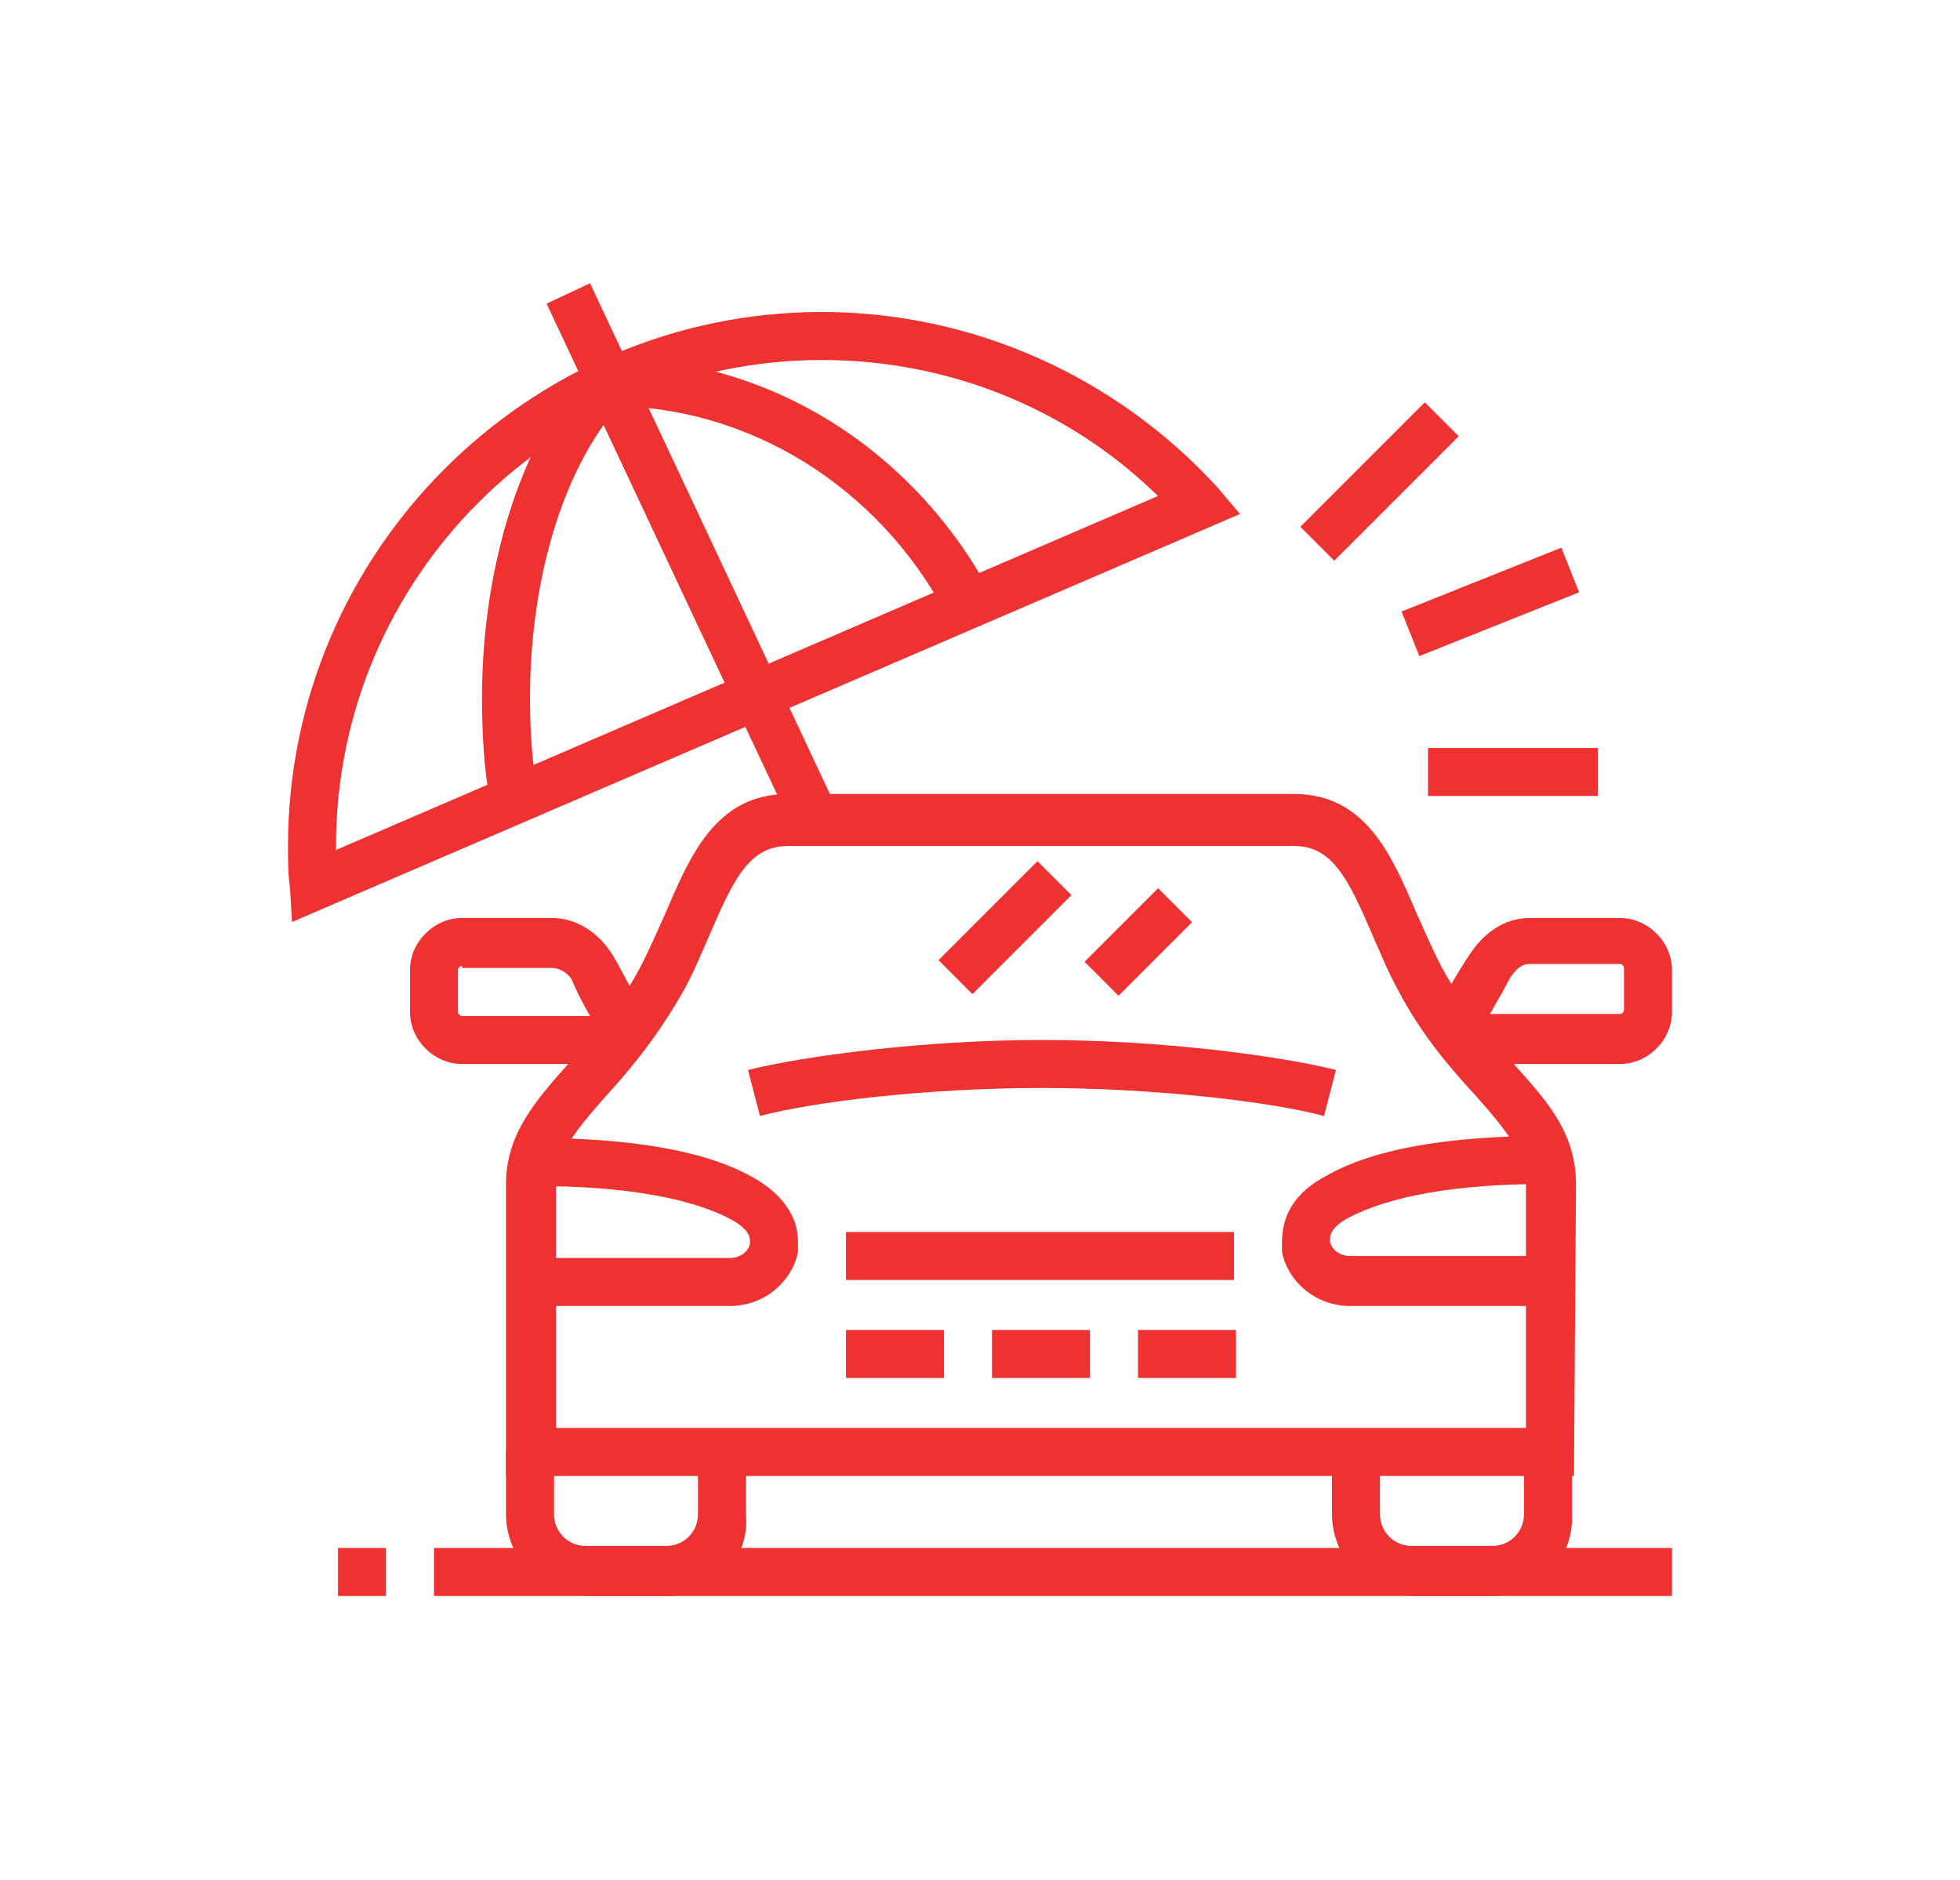
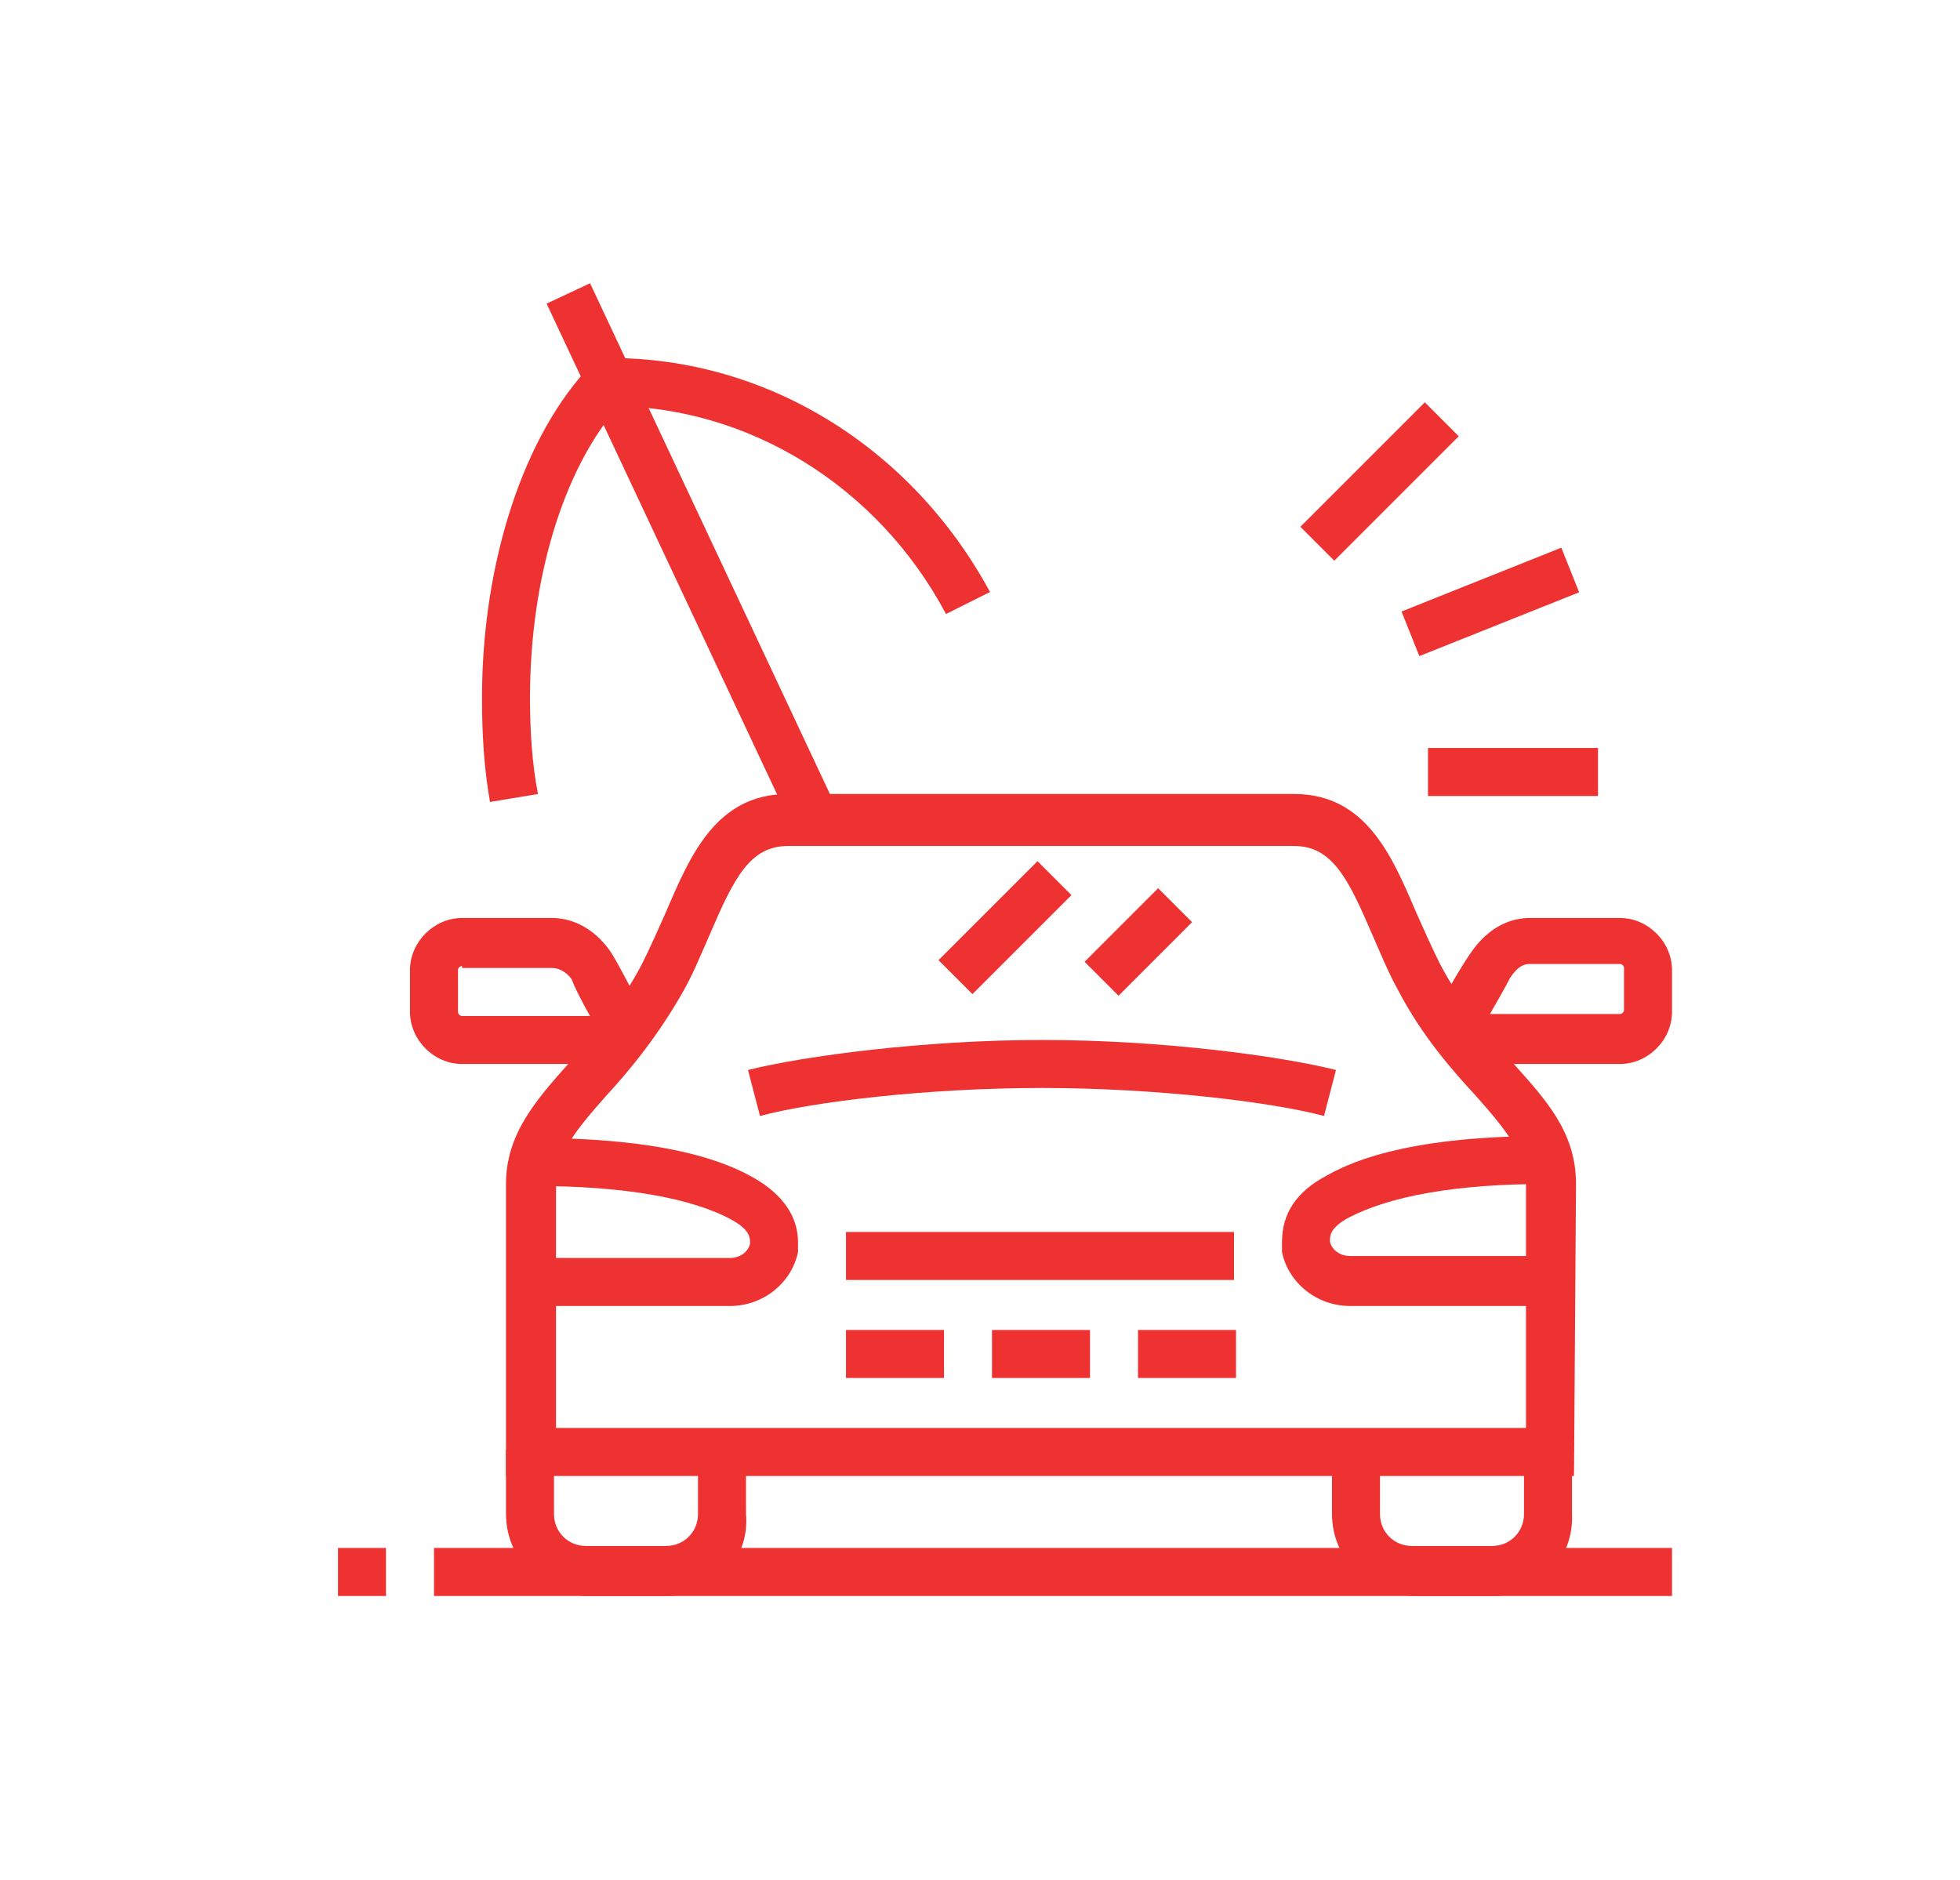
<svg xmlns="http://www.w3.org/2000/svg" version="1.1" id="Layer_1" x="0px" y="0px" width="98px" height="94px" viewBox="0 0 98 94" style="enable-background:new 0 0 98 94;" xml:space="preserve">
  <style type="text/css">
	.st0{display:none;}
	.st1{display:inline;fill:#EE3131;}
	.st2{fill:#EE3131;}
</style>
  <g class="st0">
    <polygon class="st1" points="35.7,54.8 20.6,39.7 27.2,33.2 35.7,41.6 44.1,33.2 45.8,35 35.7,45.1 27.2,36.6 24,39.7 35.7,51.3    44.6,42.4 46.3,44.2  " />
    <path class="st1" d="M39.3,83.4h-2.4V71.3c0-3.3,0-11.1,6.9-13.3c5.6-1.8,6.4-4.5,6.4-6h2.4c0,2.2-1.1,6.1-8.1,8.4   c-4.6,1.5-5.2,6.4-5.2,11V83.4z" />
    <path class="st1" d="M75.7,83.4h-2.4V71.3c0-4.6-0.6-9.5-5.2-11c-7.1-2.2-8.1-6.2-8.1-8.4h2.4c0,1.5,0.8,4.3,6.4,6   c6.9,2.2,6.9,10,6.9,13.3V83.4z" />
    <rect x="44.1" y="58.7" class="st1" width="2.4" height="24.7" />
    <rect x="49" y="55.4" class="st1" width="2.4" height="9.8" />
    <rect x="49" y="67.6" class="st1" width="2.4" height="2.4" />
    <path class="st1" d="M55.3,82.4l-1.7-1.7l7.2-7.2l0.6,0.1c0.6,0.1,1.1,0.1,1.7,0c2-0.3,3.7-2,4-4c0-0.2,0-0.3,0.1-0.5l0,0   c-1.1,1.1-3.1,1.1-4.2,0L62,68.2c-0.6-0.6-0.9-1.3-0.9-2.1c0-0.8,0.3-1.5,0.9-2.1l0,0c-0.2,0-0.3,0-0.5,0.1c-2,0.3-3.7,2-4,4   c0,0.3-0.1,0.5-0.1,0.8c0,0.8,0.2,1.6,0.6,2.3l0.4,0.8L50.4,80l-1.7-1.7l6.8-6.8c-0.3-0.8-0.5-1.7-0.5-2.6c0-0.4,0-0.8,0.1-1.1   c0.5-3.1,3-5.6,6-6c1.3-0.2,2.6-0.1,3.8,0.4l1.7,0.7l-3,3c-0.1,0.1-0.2,0.3-0.2,0.4c0,0.1,0.1,0.3,0.2,0.4l0.9,0.9   c0.2,0.2,0.6,0.2,0.8,0l3-3l0.7,1.7c0.3,0.8,0.5,1.7,0.5,2.7c0,0.4,0,0.8-0.1,1.2c-0.5,3.1-3,5.6-6,6c-0.4,0.1-0.7,0.1-1.1,0.1   c-0.2,0-0.5,0-0.7,0L55.3,82.4z" />
    <rect x="74.5" y="10.6" class="st1" width="2.4" height="6.1" />
    <rect x="74.5" y="21.5" class="st1" width="2.4" height="6.1" />
    <rect x="78.1" y="17.9" class="st1" width="6.1" height="2.4" />
    <rect x="67.2" y="17.9" class="st1" width="6.1" height="2.4" />
    <path class="st1" d="M27.5,69.2c-3.3-1.7-6.9-4.8-9.3-7.7l1.9-1.5c2.5,3.1,6.1,5.8,8.5,7.1L27.5,69.2z" />
-     <path class="st1" d="M34,71.5c-0.7-0.2-1.5-0.4-2.2-0.7l0.8-2.3c0.6,0.2,1.4,0.4,2,0.6L34,71.5z" />
    <path class="st1" d="M35,66.7c-9.8-3.1-21.2-15.1-21.2-39.1v-1.1l1-0.1c8.4-1.2,16.6-9,19.8-13.6l1-1.4l1,1.4   c2.1,3,7.8,6.9,11.2,8.7l-1.1,2.2c-3.1-1.6-8.2-4.9-11.1-8.1C31.8,20.4,24.3,27,16.3,28.6c0.3,21.9,10.6,33,19.5,35.7L35,66.7z" />
    <rect x="43.1" y="31.2" class="st1" width="26.4" height="2.4" />
    <path class="st1" d="M56.3,54.3c-6.7,0-12.1-5.4-12.1-12.1v-7.7h2.4v7.7c0,5.4,4.4,9.7,9.7,9.7s9.7-4.4,9.7-9.7v-7.7h2.4v7.7   C68.4,48.8,63,54.3,56.3,54.3z" />
    <rect x="55.1" y="15.5" class="st1" width="2.4" height="3.6" />
    <path class="st1" d="M61.5,39.7H51.1c-0.9,0-1.7-0.3-2.3-0.8l-6-5c-0.7-0.6-1-1.3-1-2.1c0-7.5,6.7-13.9,14.6-13.9   c8,0,14.6,6.2,14.6,13.9c0,1.1-0.5,1.7-1,2.1l-6,5C63.1,39.4,62.3,39.7,61.5,39.7z M56.3,20.3c-6.5,0-12.1,5.3-12.1,11.4   c0,0.1,0,0.1,0.1,0.3l6,5c0.2,0.2,0.5,0.3,0.8,0.3h10.4c0.3,0,0.6-0.1,0.8-0.3l6-5c0.1-0.1,0.1-0.1,0.1-0.1c0,0,0,0,0-0.1   C68.4,25.4,63,20.3,56.3,20.3z" />
    <path class="st1" d="M56.3,49.4c-1.9,0-3.8-0.8-5.3-2.2l1.6-1.8c1.1,1,2.4,1.6,3.7,1.6c1.4,0,2.6-0.5,3.5-1.5l1.8,1.6   C60.3,48.6,58.4,49.4,56.3,49.4z" />
    <path class="st1" d="M63.6,32.4h-2.4c0-6.9-2.6-12.1-4.9-12.1c-2.3,0-4.9,5.2-4.9,12.1H49c0-8.3,3.1-14.6,7.3-14.6   S63.6,24.1,63.6,32.4z" />
  </g>
  <g class="st0">
    <rect x="21.7" y="31.4" class="st1" width="2.4" height="6.1" />
    <rect x="21.7" y="42.3" class="st1" width="2.4" height="6.1" />
    <rect x="25.3" y="38.7" class="st1" width="6.1" height="2.4" />
    <rect x="14.4" y="38.7" class="st1" width="6.1" height="2.4" />
    <polygon class="st1" points="72.7,81.1 70.2,81.1 70.2,69 82.4,69 82.4,71.4 72.7,71.4  " />
    <path class="st1" d="M70.9,52H55c-2.3,0-4.2-1.9-4.2-4.2V44c0-2.3,1.9-4.2,4.2-4.2h16c2.3,0,4.2,1.9,4.2,4.2v3.8   C75.1,50.2,73.2,52,70.9,52z M55,42.3c-1,0-1.7,0.8-1.7,1.7v3.8c0,1,0.8,1.7,1.7,1.7h16c1,0,1.7-0.8,1.7-1.7V44   c0-1-0.8-1.7-1.7-1.7H55z" />
    <path class="st1" d="M69.4,56.9h-0.8c-1.8,0-3.2-1.4-3.2-3.2v-2.8h2.4v2.8c0,0.4,0.4,0.8,0.8,0.8h0.8c0.4,0,0.8-0.4,0.8-0.8v-2.9   h2.4v2.9C72.7,55.4,71.2,56.9,69.4,56.9z" />
    <path class="st1" d="M57.3,56.9h-0.8c-1.8,0-3.2-1.4-3.2-3.2v-2.9h2.4v2.9c0,0.4,0.4,0.8,0.8,0.8h0.8c0.4,0,0.8-0.4,0.8-0.8v-2.8   h2.4v2.8C60.5,55.4,59.1,56.9,57.3,56.9z" />
    <path class="st1" d="M70.7,41.5c-0.2-1.1-0.8-4-1.1-4.9c-0.1-0.2-0.3-0.3-0.6-0.3h-12c-0.3,0-0.6,0.1-0.6,0.3   c-0.3,0.9-0.9,3.9-1.1,4.9L52.8,41c0-0.2,0.8-4,1.2-5.2c0.4-1.2,1.6-2,2.9-2h12c1.4,0,2.5,0.8,2.9,2c0.4,1.2,1.2,5,1.2,5.2   L70.7,41.5z" />
    <rect x="52" y="44.7" class="st1" width="4.9" height="2.4" />
    <rect x="60.5" y="44.7" class="st1" width="4.9" height="2.4" />
    <rect x="69" y="44.7" class="st1" width="4.9" height="2.4" />
    <rect x="60.5" y="59.3" class="st1" width="15.8" height="2.4" />
    <rect x="65.4" y="64.1" class="st1" width="13.3" height="2.4" />
    <polygon class="st1" points="42.4,59.4 29.9,24.6 64.8,11.7 70.6,25.8 68.3,26.7 63.5,14.7 33,26.1 44.7,58.6  " />
    <rect x="44.4" y="66.5" transform="matrix(0.312 -0.95 0.95 0.312 -30.618 93.06)" class="st1" width="9.1" height="2.4" />
    <rect x="49.7" y="68.2" transform="matrix(0.312 -0.95 0.95 0.312 -28.625 99.331)" class="st1" width="9.1" height="2.4" />
-     <polygon class="st1" points="71.9,82.3 42.3,82.3 42.3,70.6 44.8,70.6 44.8,79.9 70.9,79.9 81.1,69.7 81.1,31.4 44.8,31.4    44.8,61.1 42.3,61.1 42.3,29 83.6,29 83.6,70.7  " />
    <path class="st1" d="M22.7,62.9l-4.1-1.3c-1-0.3-1.7-1.2-1.7-2.3c0-0.2,0-0.5,0.1-0.8l0.8-2.4c0.4-1.2,1.8-2,3-1.6l4.1,1.3   l-0.7,2.3l-4.1-1.3l-0.8,2.4l4.1,1.3L22.7,62.9z" />
    <path class="st1" d="M61.7,75.1h-8.4c-0.3,0-0.8-0.1-1.1-0.2l-28.5-9.7c-1.4-0.5-2-1.5-2-2.9c0-0.3,0.1-0.8,0.2-1l1.5-4.7   c0.4-1.3,1.5-2.2,2.9-2.2c0.5,0,1.2,0.2,1.2,0.2L56,63.9c0.5,0.2,0.9,0.5,1.2,0.8l6.1,6.2c0.5,0.5,0.8,1.1,0.8,1.8   C64.2,74,63.1,75.1,61.7,75.1z M26.3,56.9c-0.3,0-0.5,0.1-0.5,0.5l-1.5,4.8c0,0.1,0,0.2-0.1,0.3c0,0.3,0,0.4,0.5,0.6L53,72.5   c0,0,0.3,0.1,0.4,0.1l8.3,0l-6.1-6.2c-0.1-0.1-0.2-0.2-0.3-0.2L26.8,57C26.6,56.9,26.4,56.9,26.3,56.9z" />
    <path class="st1" d="M39.3,75.4l-13.9-4.7c-1.5-0.5-2.5-1.9-2.5-3.5c0-1.9,1.4-3.4,3.2-3.6l0.3,2.4c-0.6,0.1-1.1,0.6-1.1,1.2   c0,0.5,0.3,1,0.8,1.2l13.9,4.7L39.3,75.4z" />
  </g>
  <g>
    <rect x="64.6" y="22.9" transform="matrix(0.707 -0.707 0.707 0.707 3.156 55.821)" class="st2" width="8.8" height="2.4" />
    <rect x="70.2" y="28.9" transform="matrix(0.929 -0.371 0.371 0.929 -5.861 29.772)" class="st2" width="8.6" height="2.4" />
    <path class="st2" d="M74.7,79.8h-4c-2.2,0-4.1-1.8-4.1-4.1v-3.2H69v3.2c0,0.9,0.7,1.6,1.6,1.6h4c0.9,0,1.6-0.7,1.6-1.6v-3.2h2.4   v3.2C78.7,78,76.9,79.8,74.7,79.8z" />
    <path class="st2" d="M33.4,79.8h-4c-2.2,0-4.1-1.8-4.1-4.1v-3.2h2.4v3.2c0,0.9,0.7,1.6,1.6,1.6h4c0.9,0,1.6-0.7,1.6-1.6v-3.2h2.4   v3.2C37.5,78,35.7,79.8,33.4,79.8z" />
-     <path class="st2" d="M14.6,46.1l-0.1-1.7c-0.1-0.7-0.1-1.4-0.1-2.1c0-14.7,12-26.7,26.7-26.7c7.5,0,14.7,3.2,19.8,8.8l1.1,1.3   L14.6,46.1z M41.1,18c-13.4,0-24.3,10.9-24.3,24.3c0,0.1,0,0.1,0,0.2l41.1-17.7C53.4,20.4,47.4,18,41.1,18z" />
    <path class="st2" d="M36.5,65.3h-9.9v-2.4h9.9c0.5,0,0.9-0.3,1-0.7c0,0,0-0.1,0-0.1c0-0.2,0-0.6-0.9-1.1c-2-1.1-5.4-1.7-9.9-1.7   l0-2.4c7.4,0,10.1,1.5,11,2c1.4,0.8,2.2,1.9,2.2,3.2c0,0.2,0,0.4,0,0.5C39.6,64.1,38.2,65.3,36.5,65.3z" />
    <path class="st2" d="M77.5,65.3h-10c-1.7,0-3.1-1.2-3.4-2.7c0-0.2,0-0.4,0-0.5c0-1.4,0.7-2.5,2.2-3.3c0.9-0.5,3.6-2,11-2l0,2.4   c-4.5,0-7.8,0.6-9.9,1.7c-0.9,0.5-0.9,0.9-0.9,1.1c0,0,0,0.1,0,0.1c0.1,0.4,0.5,0.7,1,0.7h10V65.3z" />
    <rect x="42.3" y="61.6" class="st2" width="19.4" height="2.4" />
    <rect x="42.3" y="66.5" class="st2" width="4.9" height="2.4" />
    <rect x="49.6" y="66.5" class="st2" width="4.9" height="2.4" />
    <rect x="56.9" y="66.5" class="st2" width="4.9" height="2.4" />
    <path class="st2" d="M31.1,53.2h-8c-1.4,0-2.6-1.2-2.6-2.6v-2.1c0-1.4,1.2-2.6,2.6-2.6h4.5c1.2,0,2.3,0.7,3,1.8   c0.5,0.8,1.7,3.2,1.8,3.4l-1.3,0.6V53.2z M23.1,48.3c-0.1,0-0.2,0.1-0.2,0.2v2.1c0,0.1,0.1,0.2,0.2,0.2h6.4   c-0.4-0.7-0.8-1.5-0.9-1.8c-0.1-0.2-0.5-0.6-1-0.6H23.1z" />
    <path class="st2" d="M81,53.2h-8v-1.4L71.6,51c0.1-0.3,1.4-2.6,1.9-3.3c1-1.5,2.2-1.8,3-1.8H81c1.4,0,2.6,1.2,2.6,2.6v2.1   C83.6,52,82.4,53.2,81,53.2z M74.5,50.7H81c0.1,0,0.2-0.1,0.2-0.2v-2.1c0-0.1-0.1-0.2-0.2-0.2h-4.5c-0.3,0-0.6,0.1-1,0.7   C75.3,49.3,74.9,50,74.5,50.7z" />
    <path class="st2" d="M38,55.8l-0.6-2.3c2.8-0.7,8.8-1.5,14.7-1.5c6,0,11.9,0.8,14.7,1.5l-0.6,2.3c-2.6-0.7-8.4-1.4-14.1-1.4   C46.3,54.4,40.6,55.1,38,55.8z" />
    <rect x="54.3" y="45.9" transform="matrix(0.707 -0.707 0.707 0.707 -16.611 54.028)" class="st2" width="5.2" height="2.4" />
    <rect x="46.8" y="45.2" transform="matrix(0.707 -0.707 0.707 0.707 -18.118 49.14)" class="st2" width="7" height="2.4" />
    <rect x="33.4" y="13.3" transform="matrix(0.905 -0.425 0.425 0.905 -8.549 17.341)" class="st2" width="2.4" height="29.1" />
    <path class="st2" d="M47.3,30.7c-3.4-6.4-9.9-10.4-16.8-10.4v-2.4c7.9,0,15.1,4.5,19,11.7L47.3,30.7z" />
    <path class="st2" d="M24.5,40.1c-0.3-1.7-0.4-3.4-0.4-5.2c0-6.8,2.1-13.2,5.5-16.7l1.7,1.7c-3,3.1-4.8,8.8-4.8,15   c0,1.6,0.1,3.3,0.4,4.8L24.5,40.1z" />
    <rect x="71.4" y="37.4" class="st2" width="8.5" height="2.4" />
    <path class="st2" d="M78.7,73.8H25.3V59.2c0-2.5,1.5-4.2,3.2-6.1c1.2-1.3,2.5-2.8,3.6-4.9c0.4-0.8,0.8-1.7,1.2-2.6   c1.2-2.8,2.5-5.9,6.1-5.9h25.3c3.6,0,4.9,3.1,6.1,5.9c0.4,0.9,0.8,1.8,1.2,2.6c1.1,2.1,2.5,3.6,3.6,4.9c1.7,1.9,3.2,3.5,3.2,6.1   L78.7,73.8z M27.8,71.4h48.5l0-12.1c0-1.6-1-2.8-2.5-4.5c-1.2-1.3-2.7-3-3.9-5.3c-0.5-0.9-0.9-1.9-1.3-2.8c-1.2-2.8-2-4.4-3.9-4.4   H39.4c-1.9,0-2.7,1.6-3.9,4.4c-0.4,0.9-0.8,1.9-1.3,2.8c-1.3,2.3-2.7,4-3.9,5.3c-1.5,1.7-2.5,2.9-2.5,4.5V71.4z" />
    <rect x="16.9" y="77.4" class="st2" width="2.4" height="2.4" />
    <rect x="21.7" y="77.4" class="st2" width="61.9" height="2.4" />
  </g>
</svg>